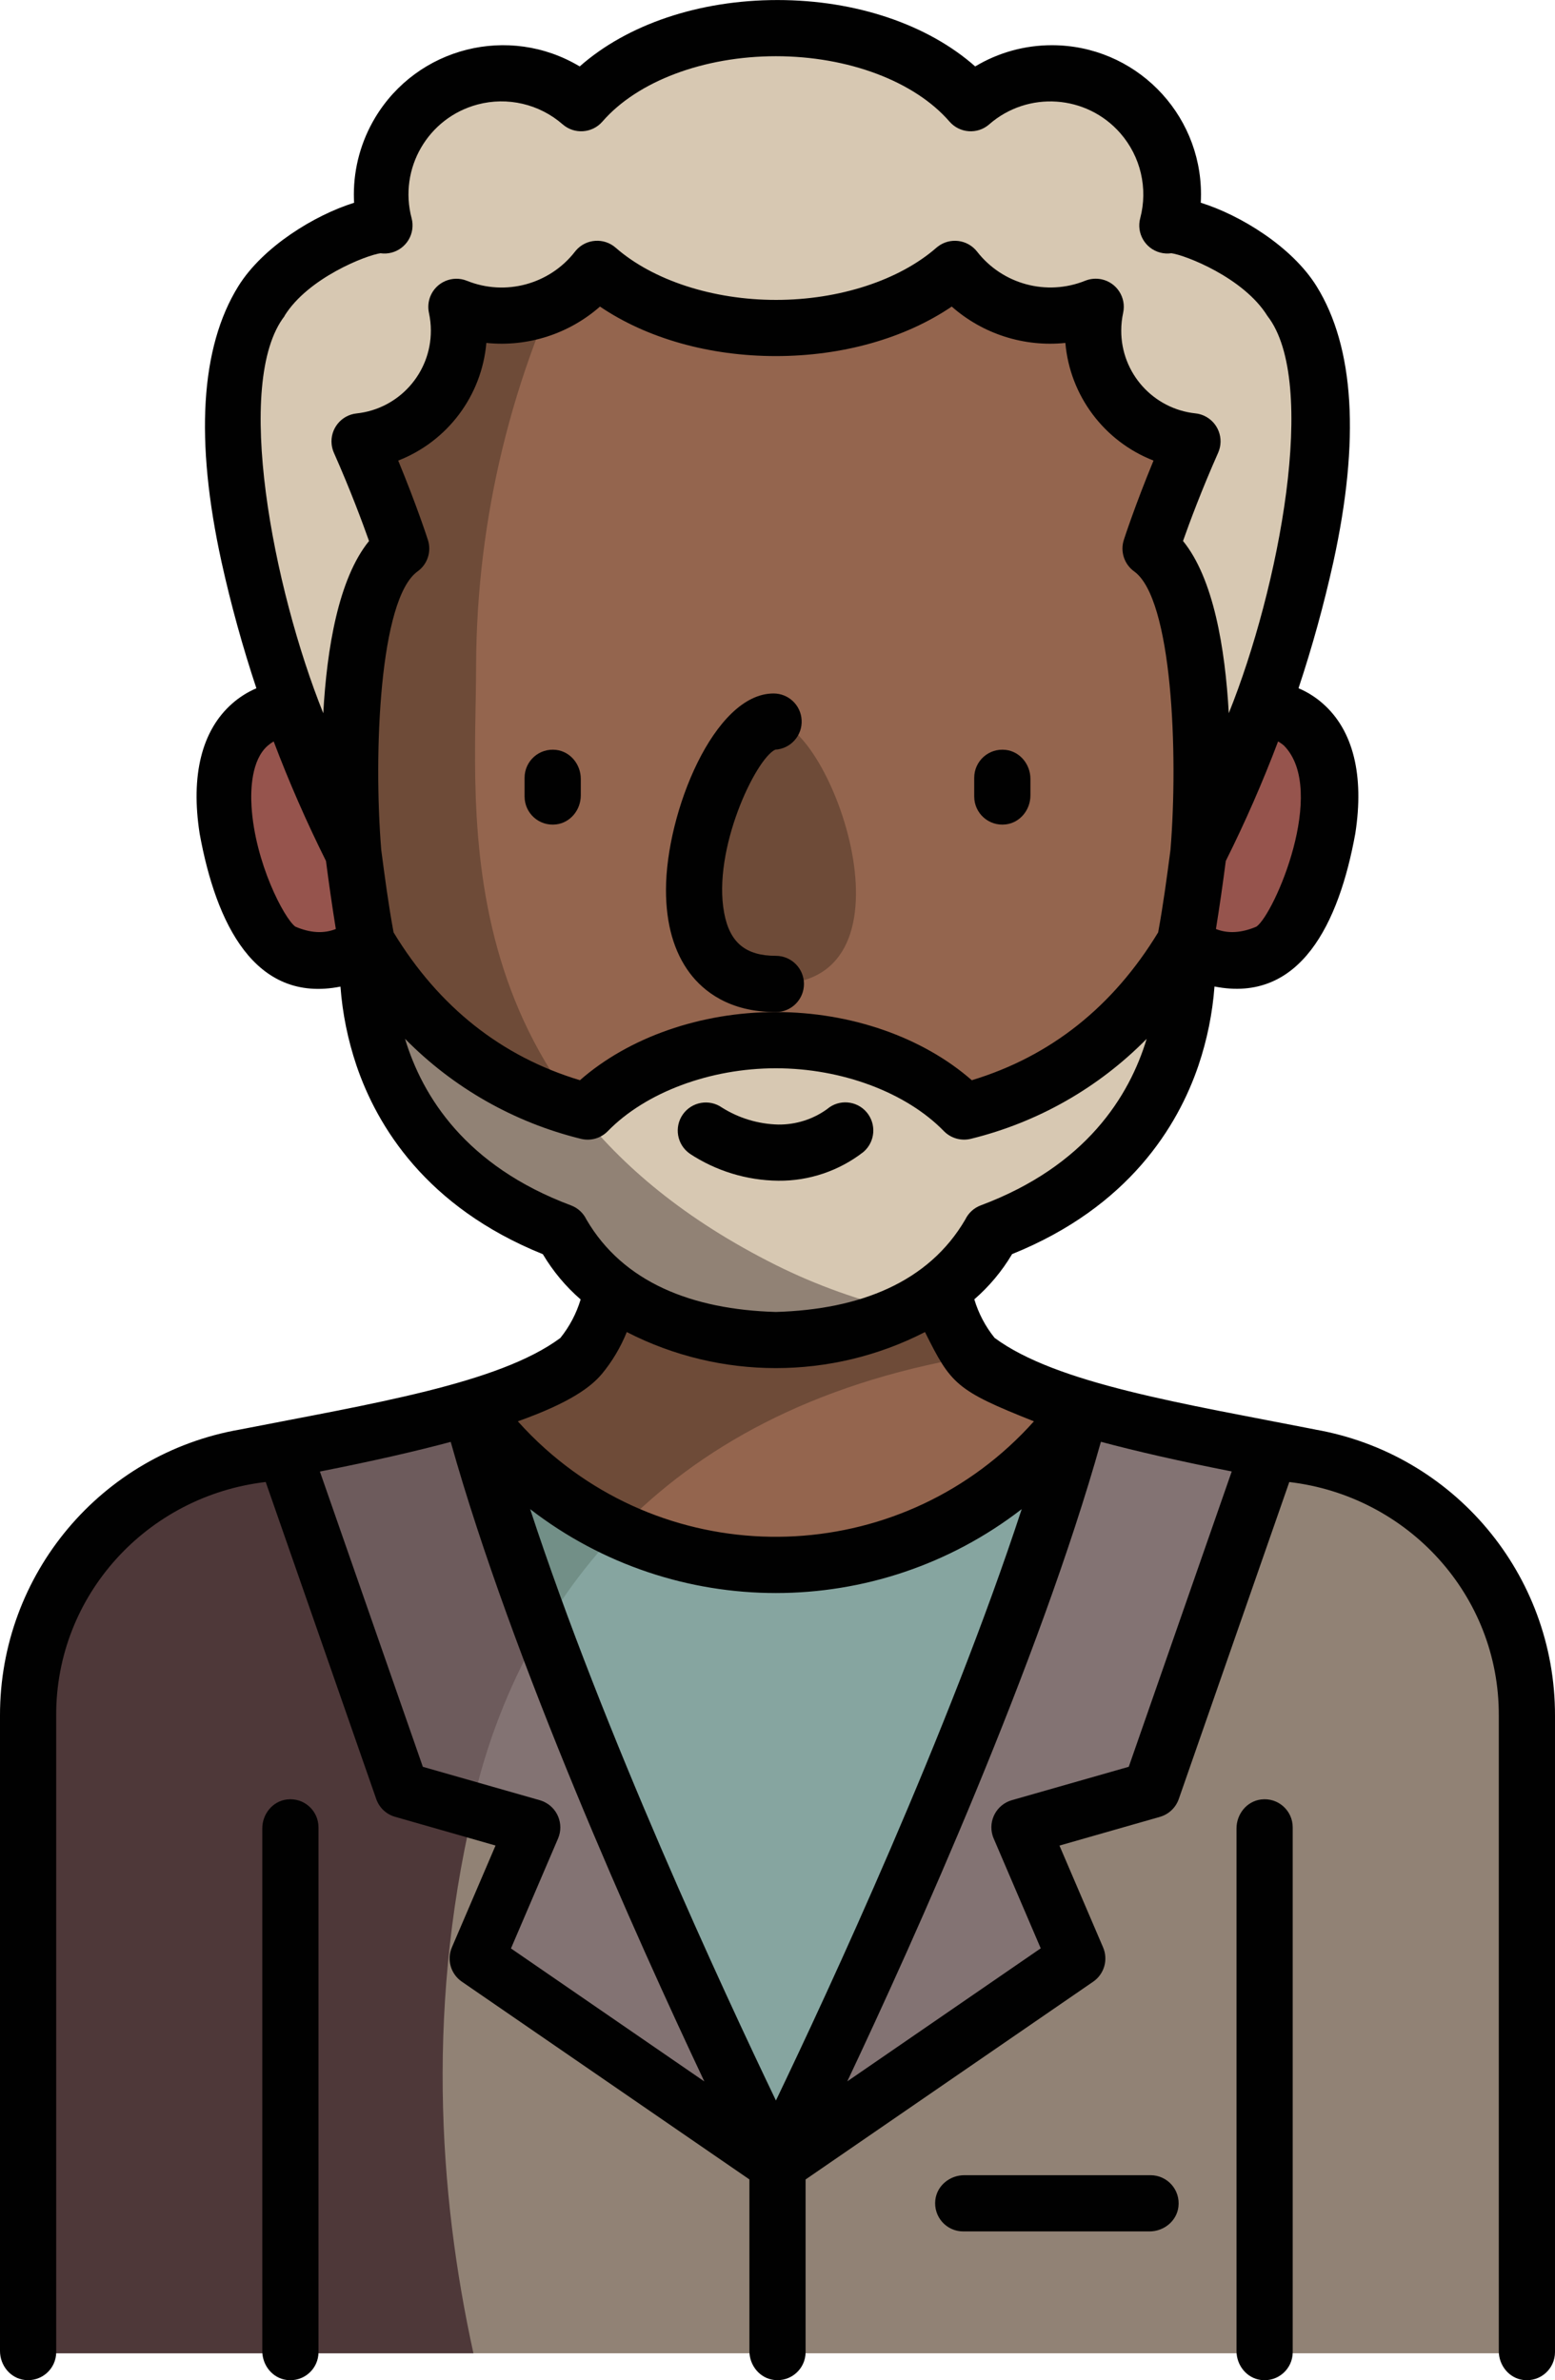
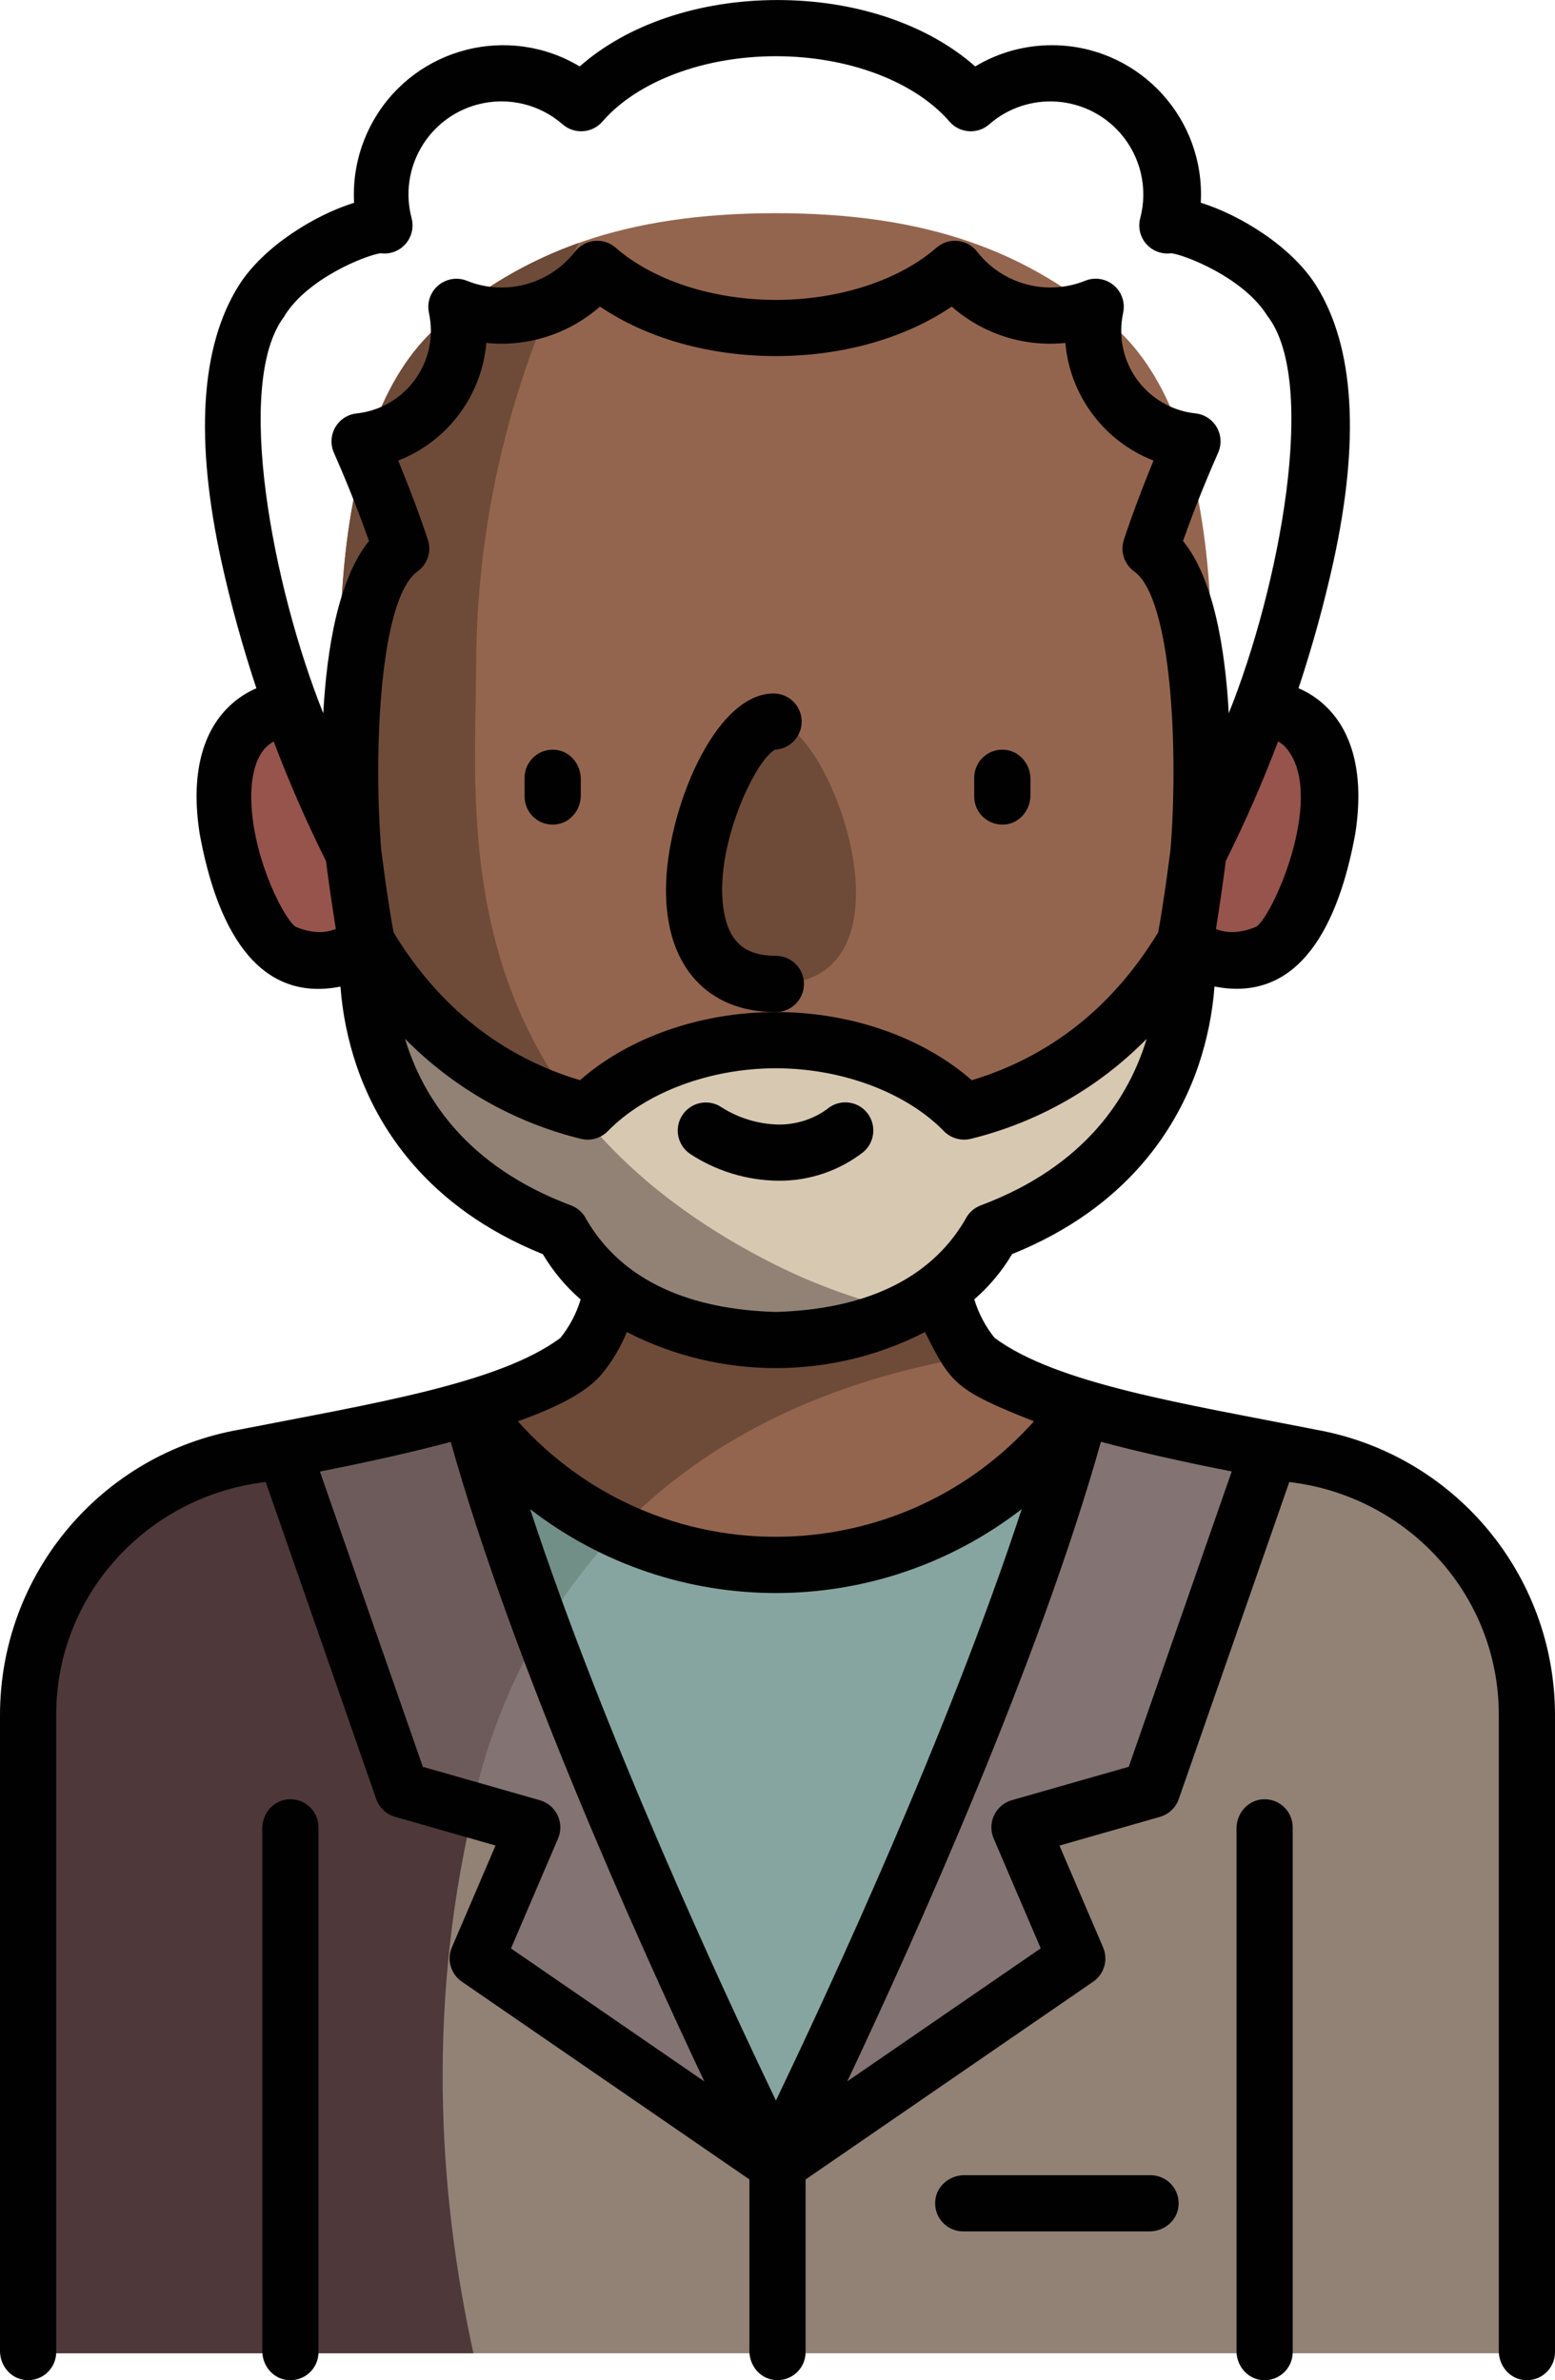
<svg xmlns="http://www.w3.org/2000/svg" id="Layer_2" data-name="Layer 2" viewBox="0 0 332 508">
  <defs>
    <style>
      .cls-1 {
        fill: #010101;
      }

      .cls-2 {
        fill: #94654e;
      }

      .cls-3 {
        fill: #918275;
      }

      .cls-4 {
        fill: #728f87;
      }

      .cls-5 {
        fill: #d7c8b2;
      }

      .cls-6 {
        fill: #6e4b38;
      }

      .cls-7 {
        fill: #96544d;
      }

      .cls-8 {
        fill: #86a5a0;
      }

      .cls-9 {
        fill: #6d5b5c;
      }

      .cls-10 {
        fill: #837373;
      }

      .cls-11 {
        fill: #4e3839;
      }
    </style>
  </defs>
  <g id="Layer_1-2" data-name="Layer 1">
    <g id="_04-M" data-name=" 04-M">
      <g id="linear_color" data-name="linear color">
-         <path class="cls-2" d="m279.72,311.41c-29.94-5.25-64.65-12.99-71.93-21.55-13.3-15.64-6.87-51.61-6.87-51.61h-69.83s6.43,35.97-6.87,51.61c-7.28,8.56-41.99,16.3-71.93,21.55-26.77,4.71-46.29,27.95-46.28,55.11v135.74h320v-135.74c0-27.16-19.51-50.4-46.28-55.11Z" />
+         <path class="cls-2" d="m279.72,311.41c-29.94-5.25-64.65-12.99-71.93-21.55-13.3-15.64-6.87-51.61-6.87-51.61h-69.83s6.43,35.97-6.87,51.61c-7.28,8.56-41.99,16.3-71.93,21.55-26.77,4.71-46.29,27.95-46.28,55.11v135.74h320v-135.74Z" />
        <path class="cls-6" d="m101.92,382.35c9.55-37.72,36.8-81.09,105.42-92.84-12.91-15.82-6.59-51.26-6.59-51.26h-69.77s6.43,35.97-6.86,51.61c-7.27,8.56-41.96,16.3-71.87,21.55-26.75,4.71-46.25,27.95-46.24,55.11v135.73h95.01c-7.43-33.8-10.34-75.46.91-119.9Z" />
        <path class="cls-8" d="m279.72,311.25c-16.52-2.9-34.49-6.56-48.5-10.7-25.55,36.02-75.46,44.5-111.48,18.95-7.34-5.21-13.74-11.61-18.95-18.95-14.02,4.14-31.98,7.79-48.5,10.7-26.77,4.71-46.29,27.97-46.29,55.15v135.85h320v-135.85c0-27.18-19.51-50.44-46.28-55.15Z" />
        <path class="cls-4" d="m102,382.25c4.72-18.65,13.76-38.68,29.99-55.59-12.47-5.88-23.21-14.87-31.2-26.1-14.02,4.14-31.98,7.79-48.5,10.7-26.77,4.71-46.29,27.97-46.29,55.15v135.85h95.09c-7.43-33.83-10.35-75.52.91-120Z" />
        <path class="cls-3" d="m279.72,311.25c-16.52-2.9-34.49-6.56-48.5-10.7-17.22,65.7-65.22,161.7-65.22,161.7v40h160v-135.85c0-27.18-19.51-50.44-46.28-55.15Z" />
        <path class="cls-3" d="m52.28,311.25c16.52-2.9,34.49-6.56,48.5-10.7,17.22,65.7,65.22,161.7,65.22,161.7v40H6v-135.85c0-27.18,19.51-50.44,46.28-55.15Z" />
        <path class="cls-11" d="m102,382.25c3.02-12.12,7.75-23.75,14.05-34.54-6.04-16.29-11.42-32.48-15.27-47.15-14.02,4.14-31.98,7.79-48.5,10.7-26.77,4.71-46.29,27.97-46.29,55.15v135.85h95.09c-7.43-33.83-10.35-75.52.91-120Z" />
        <path class="cls-10" d="m217.65,390l28-8,25.29-72.52c-14.02-2.62-28.42-5.73-40.08-9.17-17.21,65.69-65.21,161.69-65.21,161.69l64-44-12-28Z" />
        <path class="cls-10" d="m113.65,390l-28-8-25.29-72.52c14.02-2.62,28.42-5.73,40.08-9.17,17.21,65.69,65.21,161.69,65.21,161.69l-64-44,12-28Z" />
        <path class="cls-7" d="m246.83,165.63s18.26-22.43,31.3-10.96-.11,45.38-7.3,48.52c-13.98,6.11-21.39-5.74-21.39-5.74l-2.61-31.83Z" />
        <path class="cls-7" d="m84.48,165.63s-18.26-22.43-31.3-10.96.11,45.38,7.3,48.52c13.98,6.11,21.39-5.74,21.39-5.74l2.61-31.83Z" />
        <path class="cls-2" d="m237.65,69.5c-18.1-15.76-39.61-24-72-24s-53.9,8.24-72,24c-24.32,21.18-24.4,75.96-16,128,7.65,47.39,55.87,72.5,88,72.5s80.35-25.11,88-72.5c8.4-52.04,8.32-106.82-16-128Z" />
        <path class="cls-6" d="m101.65,142c.12-31.36,7.63-62.25,21.93-90.15-11.02,3.91-21.18,9.91-29.93,17.65-24.32,21.18-24.4,75.96-16,128,7.65,47.39,55.87,72.5,88,72.5-71.55-35.78-64-96-64-128Z" />
        <path class="cls-6" d="m165.15,154c-12,0-31.5,56,.5,56s11.5-56-.5-56Z" />
        <path class="cls-5" d="m252.95,201.24c-13.03,21.98-30.92,31.87-47.12,35.99-8.58-8.79-23.36-15.24-40.18-15.24s-31.6,6.44-40.18,15.24c-16.2-4.13-34.09-14.01-47.12-35.99,0,0-5.57,44.05,41.45,61.63,6.07,12.55,24.3,23.13,45.85,23.13s39.78-10.57,45.85-23.13c47.01-17.58,41.45-61.63,41.45-61.63Z" />
        <path class="cls-3" d="m123.23,236.62c-15.59-4.46-32.45-14.41-44.88-35.38,0,0-5.57,44.05,41.45,61.63,6.07,12.55,24.3,23.13,45.85,23.13,9.49.05,18.87-2.07,27.42-6.19-9.49-2.18-18.7-5.47-27.42-9.81-19.36-9.68-32.93-21.16-42.42-33.38Z" />
-         <path class="cls-5" d="m275.67,64.26c-6.92-11.16-23.96-17.01-26.44-16.14,3.66-13.8-4.57-27.95-18.37-31.61-8.3-2.2-17.16-.13-23.63,5.52-8.29-9.58-23.8-16.03-41.58-16.03s-33.29,6.45-41.58,16.03c-10.76-9.39-27.09-8.27-36.48,2.49-5.64,6.47-7.7,15.31-5.51,23.6-2.47-.87-19.52,4.98-26.44,16.14-5.82,9.39-9.07,25.83-2.81,54.39,4.88,21.97,12.47,43.25,22.6,63.35,0,0-4.51-54.35,10.23-64.91,0,0-3.32-10.29-8.92-22.89,13.06-1.42,22.5-13.15,21.08-26.21-.09-.84-.23-1.68-.41-2.5,10.7,4.31,22.97,1.01,30.05-8.1,8.77,7.67,22.61,12.62,38.19,12.62s29.42-4.95,38.19-12.62c7.09,9.11,19.35,12.41,30.05,8.1-2.8,12.83,5.34,25.51,18.17,28.3.83.18,1.66.32,2.5.41-5.6,12.6-8.92,22.89-8.92,22.89,14.74,10.56,10.23,64.91,10.23,64.91,10.13-20.1,17.72-41.38,22.6-63.35,6.26-28.57,3.01-45-2.82-54.39Z" />
        <path class="cls-9" d="m115.71,347.46c-6.04-16.29-11.42-32.48-15.27-47.15-11.66,3.44-26.05,6.55-40.08,9.17l25.29,72.52,14.97,4.28c.33-1.42.67-2.85,1.03-4.28,3.02-12.12,7.75-23.75,14.05-34.54Z" />
        <path class="cls-1" d="m280.76,305.09c-28.04-5.51-55.2-9.76-68.41-19.55-1.96-2.43-3.43-5.22-4.33-8.22,3.19-2.77,5.92-6.03,8.07-9.66,24.94-10.05,35.4-27.35,39.79-40.27,1.84-5.45,2.99-11.11,3.42-16.84,18.33,3.63,26.59-13.53,30.06-32.63,1.94-12.46-.45-22.06-6.92-27.75-1.55-1.37-3.3-2.47-5.2-3.28,2.94-8.85,5.42-17.84,7.44-26.95,5.7-26.02,4.5-45.81-3.58-58.84-5.23-8.44-16.32-15.22-24.73-17.83.03-.59.05-1.18.05-1.77,0-17.59-14.25-31.85-31.84-31.85-5.77,0-11.43,1.56-16.37,4.53-10.13-8.95-25.47-14.17-42.22-14.17s-32.09,5.22-42.22,14.17c-15.09-9.04-34.65-4.13-43.69,10.96-2.96,4.95-4.53,10.61-4.53,16.37,0,.59.02,1.18.05,1.77-8.4,2.61-19.5,9.39-24.73,17.83-8.07,13.02-9.28,32.82-3.57,58.84,2.01,9.1,4.5,18.1,7.44,26.95-1.9.81-3.65,1.92-5.19,3.28-6.47,5.7-8.87,15.3-6.92,27.76,3.48,19.1,11.73,36.26,30.06,32.63.43,5.74,1.58,11.39,3.42,16.84,4.39,12.92,14.85,30.21,39.79,40.27,2.16,3.63,4.88,6.9,8.07,9.66-.9,2.99-2.37,5.78-4.33,8.22-13.14,9.76-40.4,14.05-68.4,19.54C21.58,310.26-.05,336.04,0,366.15v135.62c0,3.07,2.2,5.81,5.25,6.18,3.65.44,6.75-2.39,6.75-5.95h0v-135.85c-.11-25.67,19.42-46.89,44.73-49.85l23.6,67.67c.64,1.84,2.14,3.26,4.02,3.79l21.45,6.13-9.32,21.74c-1.13,2.63-.24,5.69,2.12,7.31l61.4,42.21v36.62c0,3.07,2.2,5.81,5.25,6.18,3.65.44,6.75-2.39,6.75-5.95h0v-36.84l61.4-42.21c2.36-1.62,3.24-4.68,2.12-7.31l-9.32-21.74,21.45-6.13c1.88-.54,3.37-1.95,4.02-3.79l23.6-67.67c25.31,2.96,44.84,24.18,44.73,49.85v135.62c0,3.07,2.2,5.81,5.25,6.18,3.65.44,6.75-2.39,6.75-5.95h0v-135.85c.05-30.11-21.58-55.88-51.24-61.06Zm-115.1,143.21c-11.1-23.12-36.84-78.5-52.47-126.21,30.91,23.88,74.04,23.88,104.95,0-15.64,47.69-41.37,103.08-52.47,126.21Zm-81.63-249.3c-1.09-5.88-1.87-11.82-2.63-17.59-1.69-20.56-.39-53.61,7.75-59.45,2.12-1.52,3.01-4.23,2.21-6.72-.11-.36-2.39-7.38-6.34-16.94,10.54-4.11,17.84-13.84,18.82-25.11,8.82.91,17.61-1.91,24.26-7.76,9.98,6.77,23.33,10.57,37.55,10.57s27.57-3.8,37.55-10.57c6.65,5.86,15.44,8.67,24.26,7.76.98,11.27,8.28,21,18.82,25.11-3.95,9.57-6.23,16.59-6.34,16.94-.8,2.48.1,5.2,2.21,6.72,8.14,5.84,9.44,38.89,7.75,59.45-.75,5.69-1.54,11.7-2.63,17.59-9.65,15.88-23.01,26.48-39.79,31.55-10.46-9.16-25.8-14.55-41.83-14.55s-31.38,5.39-41.83,14.55c-16.78-5.06-30.15-15.67-39.79-31.55Zm190.14-39.83c9.3,9.54-2.09,35.89-5.91,38.6-3.21,1.36-6.07,1.53-8.65.51.8-4.95,1.5-9.84,2.1-14.52,4.15-8.31,7.88-16.83,11.17-25.52.46.27.9.58,1.3.93ZM60.74,67.42c5.06-8.16,17.5-12.95,20.49-13.37,3.28.47,6.32-1.81,6.79-5.09.11-.8.07-1.61-.14-2.39-2.81-10.6,3.5-21.46,14.1-24.27,6.38-1.69,13.18-.1,18.15,4.24,2.5,2.18,6.29,1.92,8.47-.57,0,0,.01-.01.02-.02,7.46-8.61,21.65-13.95,37.05-13.95s29.6,5.35,37.05,13.95c2.17,2.5,5.96,2.78,8.46.61,0,0,.01-.01.02-.02,8.26-7.21,20.8-6.35,28.01,1.91,4.33,4.97,5.92,11.76,4.23,18.13-.85,3.2,1.06,6.49,4.27,7.33.78.21,1.59.25,2.39.14,2.99.41,15.43,5.21,20.49,13.37h0c10.99,14.07,2.47,58.21-8.24,84.8-.78-13.88-3.26-28.76-9.77-36.76,1.4-3.97,4-10.95,7.5-18.83,1.34-3.03-.02-6.57-3.05-7.92-.57-.25-1.17-.42-1.79-.48-9.03-.96-15.88-8.6-15.85-17.68,0-1.28.14-2.55.41-3.8.7-3.24-1.36-6.43-4.59-7.13-1.18-.25-2.4-.15-3.52.3-8.22,3.31-17.64.77-23.08-6.22-2.04-2.61-5.81-3.08-8.42-1.04-.09.07-.18.14-.26.21-7.98,6.97-20.78,11.14-34.24,11.14s-26.26-4.16-34.24-11.14c-2.49-2.18-6.29-1.93-8.47.57-.07.08-.15.17-.21.26-5.44,7-14.86,9.54-23.08,6.23-3.07-1.24-6.57.25-7.81,3.32-.45,1.12-.55,2.34-.3,3.51.27,1.25.41,2.52.41,3.8.02,9.08-6.83,16.72-15.86,17.68-3.29.35-5.68,3.31-5.32,6.61.07.62.23,1.22.48,1.79,3.49,7.86,6.09,14.85,7.5,18.83-6.51,8-9,22.89-9.77,36.76-10.72-26.67-19.23-70.68-8.24-84.8Zm2.31,130.35c-2.42-1.81-8.63-13.72-9.35-25.69-.21-3.51-.04-9.85,3.44-12.91.4-.35.83-.66,1.29-.93,3.29,8.69,7.02,17.2,11.17,25.52.61,4.73,1.31,9.61,2.1,14.52-2.59,1.02-5.45.86-8.65-.51Zm23.43,23.94c10.28,10.45,23.27,17.84,37.51,21.34,2.08.53,4.28-.09,5.78-1.63,8.07-8.28,21.82-13.42,35.88-13.42s27.81,5.14,35.88,13.42c1.5,1.53,3.7,2.15,5.78,1.63,14.24-3.5,27.23-10.88,37.51-21.33-3.69,12.22-12.92,27.12-35.42,35.54-1.45.54-2.63,1.62-3.3,3.01-7.84,13.44-22.56,19.22-40.45,19.74-17.88-.51-32.62-6.3-40.45-19.74-.67-1.39-1.85-2.47-3.3-3.01-22.51-8.42-31.73-23.32-35.42-35.54h0Zm41.96,71.61c2.25-2.71,4.06-5.75,5.38-9.02,19.98,10.26,43.69,10.26,63.67,0,5.53,11.1,6.62,12.46,23.26,19.05-27.21,30.43-73.93,33.04-104.36,5.83-2.05-1.83-3.99-3.78-5.83-5.83,11.3-4.02,15.64-7.4,17.88-10.04Zm-19.34,122.52l10.06-23.48c1.29-3.07-.15-6.61-3.23-7.9-.21-.09-.42-.16-.64-.23l-25.01-7.14-21.98-63.02c11.32-2.23,20.49-4.34,27.93-6.33,13.2,46.98,39.7,105.9,54.15,136.5l-41.29-28.39Zm131.91-38.76l-25.01,7.14c-3.2.94-5.03,4.29-4.09,7.49.06.22.14.43.23.64l10.06,23.48-41.3,28.39c14.45-30.6,40.95-89.52,54.15-136.5,7.44,1.99,16.61,4.1,27.93,6.33l-21.98,63.02Z" />
        <path class="cls-1" d="m264,390.22c0,16.62,0,94.94,0,111.56,0,3.07,2.2,5.81,5.25,6.18,3.65.44,6.75-2.39,6.75-5.95h0v-112c0-3.56-3.1-6.4-6.75-5.95-3.05.37-5.25,3.11-5.25,6.18Z" />
        <path class="cls-1" d="m56,390.22c0,16.62,0,94.94,0,111.56,0,3.07,2.2,5.81,5.25,6.18,3.65.44,6.75-2.39,6.75-5.95h0v-112c0-3.56-3.1-6.4-6.75-5.95-3.05.37-5.25,3.11-5.25,6.18Z" />
        <path class="cls-1" d="m245.65,464.25h-39.77c-3.07,0-5.81,2.2-6.18,5.25-.44,3.65,2.39,6.75,5.95,6.75h39.77c3.07,0,5.81-2.2,6.18-5.25.44-3.65-2.39-6.75-5.95-6.75Z" />
        <path class="cls-1" d="m220,169.77v-3.54c0-3.07-2.2-5.81-5.25-6.18-3.65-.44-6.75,2.39-6.75,5.95v4c0,3.56,3.1,6.4,6.75,5.95,3.05-.37,5.25-3.11,5.25-6.18Z" />
        <path class="cls-1" d="m124,169.77v-3.54c0-3.07-2.2-5.81-5.25-6.18-3.65-.44-6.75,2.39-6.75,5.95v4c0,3.56,3.1,6.4,6.75,5.95,3.05-.37,5.25-3.11,5.25-6.18Z" />
        <path class="cls-1" d="m171.65,210c0-3.31-2.69-6-6-6-6.44,0-9.84-2.81-11.03-9.12-2.56-13.54,6.71-32.91,10.89-34.88,3.31-.19,5.84-3.03,5.64-6.34-.18-3.18-2.82-5.66-6-5.65-12.67,0-22.96,25.38-22.96,41.94,0,7.28,1.71,13.24,5.08,17.73,2.86,3.8,8.37,8.33,18.38,8.33,3.31,0,6-2.69,6-6Z" />
        <path class="cls-1" d="m147.24,246.21c5.62,3.71,12.19,5.72,18.92,5.79,6.58.07,12.99-2.1,18.19-6.14,2.52-2.16,2.82-5.95.68-8.48-2.13-2.51-5.9-2.82-8.41-.69,0,0-.01.01-.02.02-3.03,2.19-6.69,3.34-10.43,3.3-4.26-.1-8.41-1.35-12.02-3.62-2.71-1.9-6.45-1.25-8.36,1.46-1.9,2.71-1.25,6.45,1.46,8.36h0Z" />
      </g>
    </g>
  </g>
</svg>